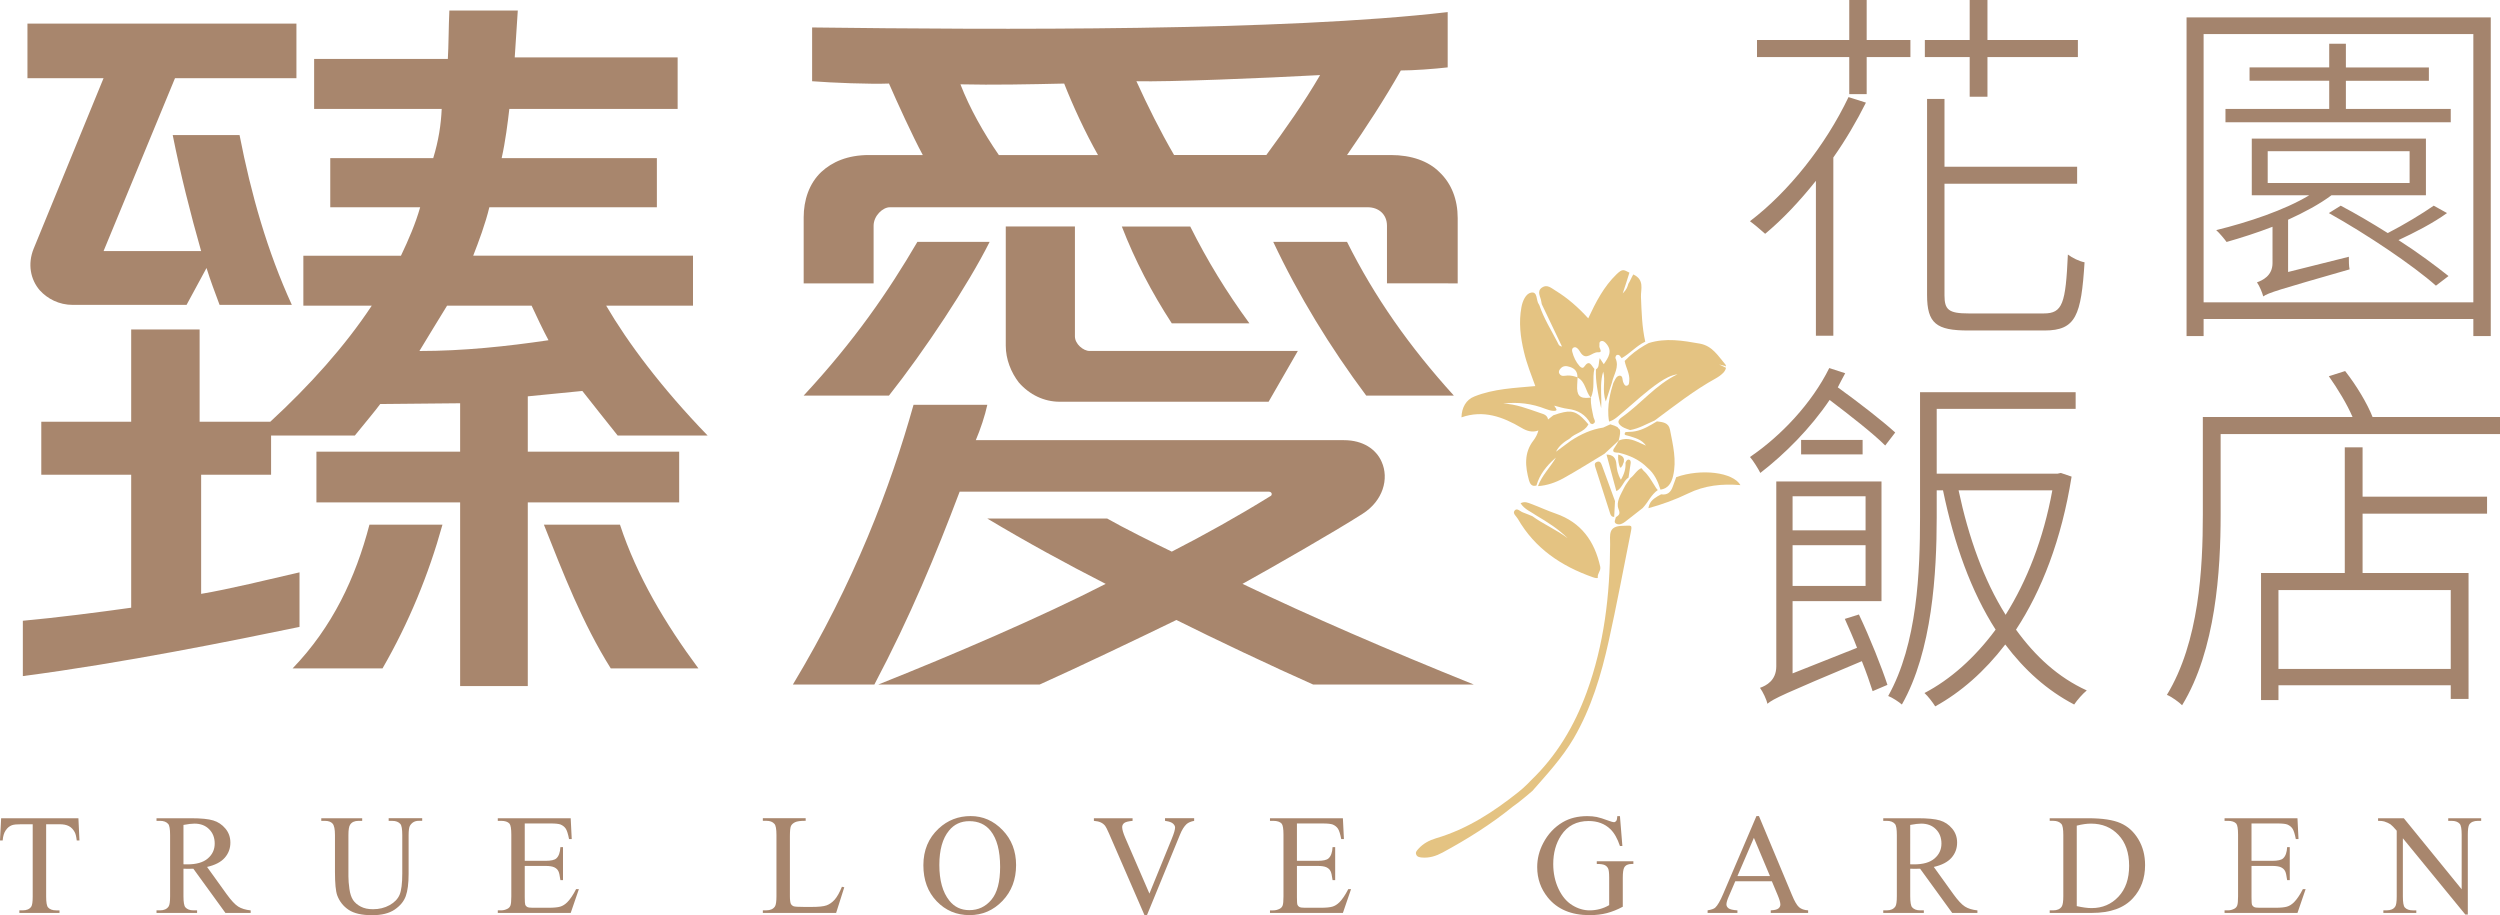
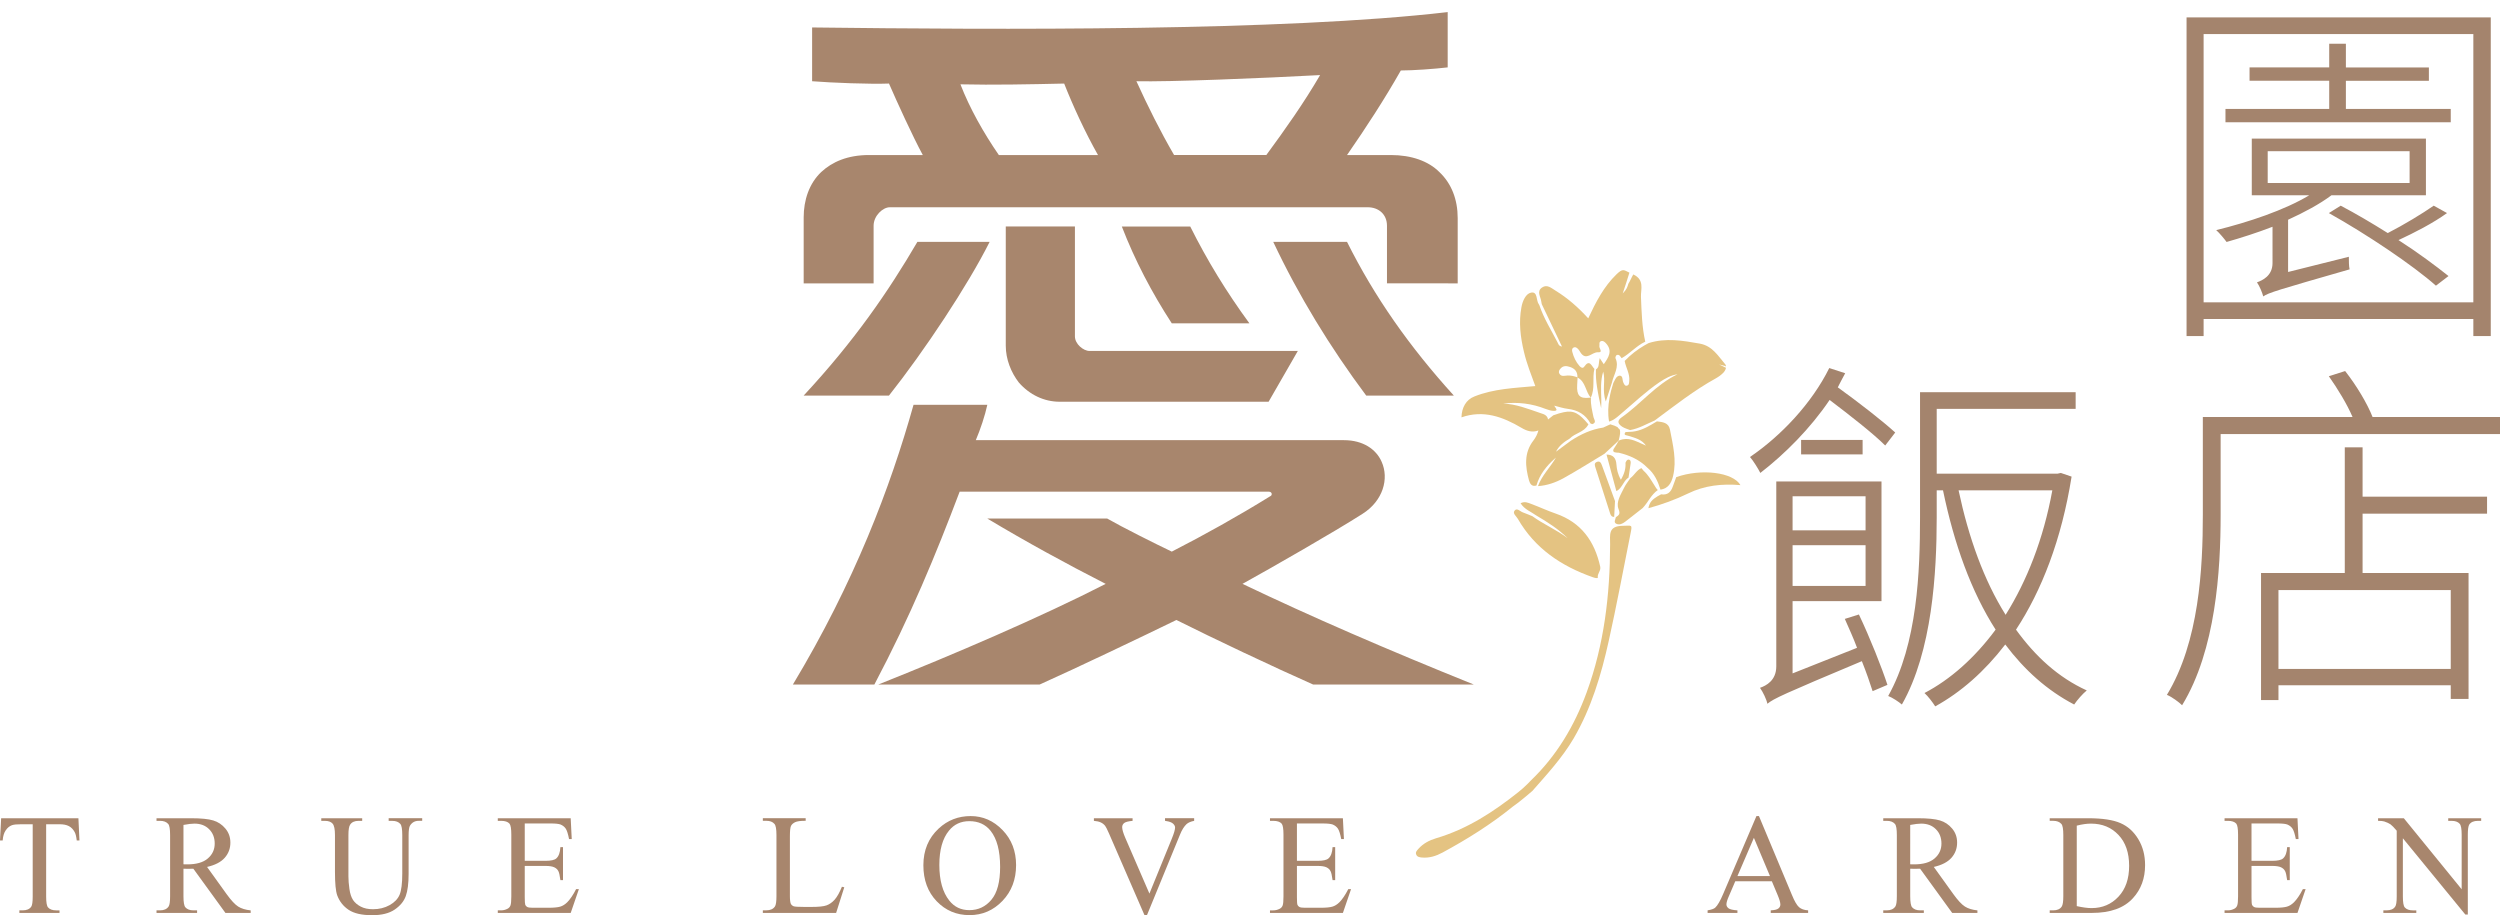
<svg xmlns="http://www.w3.org/2000/svg" version="1.1" id="圖層_1" x="0px" y="0px" width="119.943px" height="43.908px" viewBox="0 0 119.943 43.908" style="enable-background:new 0 0 119.943 43.908;" xml:space="preserve">
  <path style="fill:#E4C382;" d="M73.054,24.58c0.157,0.057,0.31,0.123,0.464,0.185c0.538,0.393,1.161,0.649,1.693,1.057  c-0.444-0.443-0.965-0.773-1.502-1.089c-0.254-0.182-0.572-0.293-0.756-0.589c0.206-0.106,0.362-0.021,0.511,0.033  c0.396,0.147,0.779,0.328,1.179,0.465c1.219,0.423,1.859,1.322,2.13,2.541c0.046,0.202-0.144,0.33-0.115,0.528  c0.009,0.054-0.155,0.014-0.239-0.017c-1.512-0.532-2.78-1.38-3.598-2.802c-0.071-0.126-0.259-0.253-0.16-0.388  C72.779,24.346,72.925,24.532,73.054,24.58" />
  <path style="fill:#E4C382;" d="M82.685,17.878c-0.103,0.107-0.228,0.197-0.357,0.27c-1.049,0.578-1.983,1.316-2.939,2.025  c-0.39,0.166-0.758,0.388-1.183,0.461c-0.124-0.051-0.261-0.087-0.374-0.159c-0.193-0.127-0.28-0.277-0.029-0.452  c0.924-0.646,1.636-1.569,2.682-2.068c-0.327,0.049-0.601,0.206-0.867,0.383c-0.641,0.434-1.201,0.967-1.787,1.463  c-0.194,0.165-0.378,0.351-0.632,0.426c-0.067-0.382-0.047-0.753,0.018-1.117c0.043-0.248,0.106-0.494,0.186-0.737  c0.066-0.111,0.111-0.267,0.221-0.324c0.026-0.013,0.051-0.026,0.084-0.026c0.167,0,0.118,0.211,0.174,0.326  c0.039,0.081,0.074,0.186,0.18,0.152c0.102-0.028,0.096-0.137,0.106-0.227c0.033-0.344-0.162-0.629-0.219-0.949  c0-0.004-0.002-0.006-0.001-0.008c0.281-0.295,0.597-0.541,0.946-0.744c0.067-0.039,0.134-0.077,0.204-0.113h0.001  c0.821-0.258,1.634-0.12,2.457,0.027c0.597,0.109,0.867,0.582,1.207,0.979c0.033,0.036,0.043,0.076,0.046,0.117  c-0.017-0.01-0.033-0.021-0.053-0.028c-0.092-0.022-0.187-0.046-0.278-0.069l0.329,0.16C82.795,17.728,82.744,17.813,82.685,17.878" />
  <path style="fill:#E4C382;" d="M68.896,40.218c1.491-0.438,2.761-1.267,3.959-2.222c0.31-0.243,0.595-0.553,0.595-0.553  c1.234-1.185,2.082-2.614,2.669-4.212c0.843-2.3,1.125-4.688,1.13-7.123c0.001-0.446-0.107-0.875,0.61-0.881  c0.439-0.004,0.462-0.089,0.367,0.382c-0.342,1.718-0.666,3.437-1.044,5.146c-0.361,1.627-0.835,3.216-1.682,4.67  c-0.549,0.935-1.276,1.719-1.983,2.524c0,0-0.636,0.551-0.942,0.753c-1.045,0.849-2.182,1.559-3.366,2.201  c-0.309,0.167-0.639,0.273-0.998,0.238c-0.105-0.011-0.22-0.027-0.264-0.141c-0.051-0.115,0.035-0.196,0.105-0.276  C68.28,40.47,68.578,40.312,68.896,40.218" />
  <path style="fill:#E4C382;" d="M70.117,20.024c1.053-0.37,1.983-0.027,2.877,0.501c0.261,0.156,0.519,0.237,0.815,0.128  c-0.048,0.174-0.125,0.331-0.237,0.478c-0.463,0.594-0.395,1.256-0.214,1.921c0.045,0.158,0.138,0.312,0.357,0.241  c0.152-0.531,0.479-0.932,0.874-1.287c0.005-0.002,0.005-0.003,0.008-0.005c0.017-0.015,0.034-0.031,0.054-0.049  c-0.272,0.47-0.674,0.852-0.863,1.371c0.435-0.03,0.842-0.171,1.217-0.376c0.667-0.37,1.315-0.781,1.973-1.176  c0.226-0.21,0.454-0.421,0.682-0.633c0.068-0.279,0.095-0.437,0.043-0.541c-0.039-0.029-0.075-0.065-0.103-0.107  c-0.076-0.046-0.183-0.085-0.343-0.132c-0.11,0.051-0.226,0.103-0.339,0.156c-0.569,0.083-1.078,0.32-1.554,0.632  c-0.239,0.176-0.476,0.35-0.712,0.526c0.146-0.295,0.395-0.474,0.659-0.631c0.255-0.265,0.684-0.302,0.878-0.651  c0.007-0.011,0.014-0.019,0.019-0.029c-0.449-0.534-0.696-0.686-1.187-0.583c-0.142,0.029-0.304,0.077-0.498,0.148  c-0.084,0.067-0.168,0.134-0.254,0.201c-0.008-0.072-0.037-0.124-0.072-0.163c-0.076-0.086-0.202-0.115-0.317-0.154  c-0.575-0.194-1.141-0.425-1.763-0.447c0.704-0.085,1.38-0.002,2.032,0.255c0.115,0.033,0.223,0.083,0.338,0.092  c0.159,0.014,0.197-0.018,0.189-0.064c-0.01-0.042-0.052-0.096-0.087-0.147c-0.006-0.013-0.014-0.024-0.019-0.037  c0.216,0.055,0.431,0.128,0.651,0.154c0.484,0.058,0.849,0.272,1.086,0.7c0.027,0.01,0.056,0.021,0.084,0.033  c0.231-0.071,0.082-0.228,0.061-0.334c-0.061-0.302-0.142-0.597-0.124-0.906c-0.001-0.003-0.001-0.006-0.002-0.009  c0.001-0.008-0.001-0.017,0.002-0.023c-0.002,0-0.005,0-0.005,0c0.215-0.44,0.06-0.927,0.173-1.379  c-0.141-0.138-0.231-0.479-0.488-0.108c-0.075,0.11-0.168,0.033-0.228-0.031c-0.173-0.195-0.281-0.426-0.346-0.678  c-0.018-0.072-0.022-0.158,0.053-0.201c0.098-0.057,0.174,0.01,0.236,0.076c0.041,0.045,0.068,0.099,0.101,0.149  c0.277,0.435,0.557-0.024,0.843-0.004c0.264,0.019,0.047-0.194,0.067-0.296c0.017-0.085-0.034-0.192,0.075-0.236  c0.101-0.038,0.178,0.033,0.239,0.098c0.34,0.371,0.117,0.689-0.103,1.006c-0.023-0.034-0.048-0.069-0.073-0.107  c-0.035-0.052-0.072-0.109-0.121-0.184c-0.057,0.174-0.016,0.353-0.108,0.475c-0.011,0.014-0.027,0.027-0.042,0.042  c-0.01,0.007-0.019,0.019-0.032,0.024c-0.014,0.283,0.01,0.564,0.052,0.841c0.05,0.342,0.126,0.679,0.198,1.019  c0.009-0.136,0.009-0.273,0.008-0.409c-0.011-0.452-0.049-0.902,0.091-1.344c0.124,0.427-0.071,0.877,0.125,1.432  c0.124-0.38,0.208-0.646,0.295-0.911c0.08-0.385,0.366-0.739,0.168-1.168c-0.015-0.034,0.024-0.133,0.058-0.148  c0.133-0.052,0.173,0.076,0.239,0.15c0.405-0.228,0.709-0.594,1.132-0.793c-0.159-0.711-0.176-1.43-0.206-2.154  c-0.012-0.359,0.183-0.813-0.367-1.072c-0.065,0.098-0.182,0.377-0.238,0.448c-0.045,0.151-0.072,0.265-0.27,0.465  c0.08-0.241,0.128-0.391,0.178-0.542c0.038-0.119,0.097-0.313,0.143-0.457c-0.272-0.131-0.318-0.211-0.621,0.082  c-0.604,0.585-0.986,1.32-1.354,2.111c-0.475-0.52-0.981-0.969-1.558-1.322c-0.201-0.122-0.412-0.328-0.658-0.158  c-0.272,0.186-0.068,0.439-0.039,0.665c0.007,0.044,0.016,0.089,0.025,0.134c0.319,0.67,0.64,1.34,0.97,2.033  c-0.154-0.02-0.174-0.121-0.211-0.195c-0.302-0.588-0.659-1.149-0.872-1.782c-0.006-0.013-0.011-0.028-0.021-0.039  c-0.15-0.187-0.046-0.636-0.381-0.57c-0.254,0.05-0.407,0.403-0.46,0.696c-0.136,0.727-0.049,1.443,0.123,2.156  c0.132,0.56,0.346,1.093,0.542,1.631c-0.985,0.092-1.991,0.125-2.921,0.498C70.334,19.178,70.13,19.555,70.117,20.024   M75.688,18.112c0.001,0.001,0.001,0.001,0.003,0.002c0.003,0,0.002,0.003,0.004,0.004c0.385,0.203,0.369,0.67,0.626,0.959  c-0.012,0-0.019,0-0.029,0.002c-0.012,0.001-0.022,0.002-0.034,0.003c-0.471,0.053-0.621-0.106-0.589-0.622  C75.676,18.343,75.681,18.23,75.688,18.112 M74.875,17.677c0.134-0.148,0.291-0.123,0.456-0.069  c0.238,0.079,0.356,0.237,0.349,0.485c0.001,0.002,0.003,0.004,0.002,0.006c0.001,0.002,0.001,0.003,0.003,0.006  c-0.155-0.057-0.308-0.094-0.474-0.09c-0.142,0.006-0.308,0.076-0.4-0.096C74.762,17.825,74.814,17.744,74.875,17.677" />
  <path style="fill:#E4C382;" d="M78.969,21.38c-0.21-0.309-0.547-0.375-0.863-0.476c-0.07-0.024-0.216-0.014-0.138-0.153  c0.007-0.013,0.025-0.018,0.049-0.023c0.045-0.006,0.111-0.003,0.159-0.009c0.388-0.003,0.726-0.156,1.046-0.341  c0.092-0.053,0.183-0.107,0.273-0.162c0.272,0.036,0.558,0.051,0.626,0.398c0.141,0.737,0.329,1.469,0.148,2.227  c-0.082,0.329-0.227,0.595-0.603,0.651c-0.126-0.399-0.293-0.773-0.626-1.05c-0.381-0.388-0.857-0.596-1.373-0.722  c-0.142-0.004-0.273-0.011-0.269-0.107c0-0.041,0.027-0.097,0.089-0.179c0.068-0.091,0.116-0.195,0.175-0.296  c0.066-0.029,0.131-0.049,0.197-0.062C78.26,20.997,78.604,21.233,78.969,21.38" />
  <path style="fill:#E4C382;" d="M78.75,22.459c0.036,0.039,0.072,0.08,0.106,0.128c0.216,0.191,0.354,0.439,0.507,0.681  c0.051,0.081,0.101,0.173,0.173,0.244c-0.322,0.22-0.466,0.595-0.727,0.864c-0.283,0.219-0.56,0.444-0.843,0.659  c-0.121,0.092-0.271,0.165-0.417,0.096c-0.15-0.07-0.042-0.206-0.026-0.316c0.144-0.101,0.232-0.142,0.127-0.4  c-0.129-0.329,0.114-0.694,0.272-1.018c0.078-0.162,0.199-0.304,0.295-0.455C78.41,22.802,78.527,22.548,78.75,22.459" />
  <path style="fill:#E4C382;" d="M79.087,24.382L79.087,24.382c0.008-0.07,0.028-0.135,0.055-0.192  c0.048-0.113,0.127-0.198,0.222-0.271c0.101-0.079,0.218-0.142,0.332-0.203c0.3,0.049,0.466-0.102,0.559-0.371  c0.052-0.151,0.113-0.302,0.167-0.454c1.195-0.421,2.72-0.239,3.08,0.384c-0.878-0.075-1.723,0.012-2.514,0.401  C80.376,23.974,79.74,24.202,79.087,24.382" />
  <path style="fill:#E4C382;" d="M77.444,24.797L77.444,24.797c-0.116,0.008-0.165-0.069-0.193-0.158  c-0.238-0.733-0.471-1.467-0.704-2.2c-0.033-0.099-0.075-0.219,0.058-0.274c0.166-0.075,0.214,0.065,0.256,0.174  c0.209,0.566,0.414,1.134,0.623,1.701C77.47,24.293,77.455,24.543,77.444,24.797" />
  <path style="fill:#E4C382;" d="M78.094,22.059c0.01-0.006,0.02-0.011,0.035-0.009c0.047,0.002,0.074,0.023,0.092,0.057  c0.015,0.03,0.019,0.069,0.015,0.108c-0.026,0.192-0.055,0.387-0.086,0.58c-0.008,0.039-0.014,0.078-0.019,0.119  c-0.109,0.067-0.179,0.172-0.246,0.281c-0.093,0.143-0.175,0.291-0.337,0.367c-0.158-0.583-0.314-1.169-0.472-1.753  c0.314,0.004,0.455,0.164,0.476,0.475c0.017,0.23,0.061,0.466,0.214,0.734c0.172-0.294,0.238-0.546,0.221-0.819  C78.014,22.146,78.038,22.077,78.094,22.059" />
-   <polyline style="fill:#E4C382;" points="79.563,23.655 79.556,23.658 79.561,23.653 79.563,23.655 " />
  <polygon style="fill:#E4C382;" points="75.331,21.086 75.332,21.086 75.33,21.088 " />
  <polygon style="fill:#E4C382;" points="77.664,21.135 77.663,21.139 77.661,21.141 77.66,21.139 77.664,21.137 " />
-   <path style="fill:#E4C382;" d="M77.639,21.81c0.032,0.008,0.06,0.02,0.087,0.028c0.088,0.033,0.151,0.083,0.176,0.161  c0.005,0.013,0.011,0.026,0.013,0.041c0,0.019-0.003,0.042-0.004,0.066c-0.002,0.021,0.002,0.036-0.005,0.063  c-0.042,0.07-0.046,0.174-0.117,0.235c-0.004,0.009-0.007,0.021-0.013,0.029c-0.003-0.006-0.002-0.011-0.005-0.019  c-0.016,0.011-0.025,0.022-0.045,0.028c-0.066-0.173-0.093-0.336-0.093-0.503c-0.004-0.003-0.007-0.011-0.011-0.017  c0.006,0.002,0.01,0.002,0.012,0.004C77.636,21.89,77.635,21.851,77.639,21.81" />
-   <path style="fill:#A4846D;" d="M89.522,4.924c-0.444,0.889-0.977,1.796-1.564,2.631v8.551h-0.836V8.675  c-0.781,0.979-1.599,1.849-2.435,2.542c-0.177-0.16-0.533-0.462-0.729-0.604c1.867-1.422,3.627-3.644,4.729-5.955L89.522,4.924z   M89.558,1.919h2.098v0.818h-2.098v1.778h-0.836V2.737h-4.426V1.919h4.426v-1.92h0.836V1.919z M94.5,2.737h-2.151V1.919H94.5v-1.92  h0.853v1.92h4.338v0.818h-4.338V4.64H94.5V2.737z M98.055,15.038c0.907,0,1.049-0.479,1.156-2.826c0.213,0.16,0.533,0.32,0.8,0.373  c-0.161,2.543-0.409,3.271-1.92,3.271h-3.662c-1.529,0-1.974-0.338-1.974-1.707V4.747h0.836v3.252h6.364v0.817h-6.364v5.351  c0,0.693,0.196,0.871,1.156,0.871H98.055z" />
  <path style="fill:#A4846D;" d="M119.5,0.835v15.288h-0.836v-0.817h-12.941v0.817h-0.818V0.835H119.5z M118.664,1.636h-12.941v12.869  h12.941V1.636z M112.691,12.319c0,0.177,0,0.462,0.036,0.604c-3.467,0.996-3.893,1.121-4.142,1.299  c-0.054-0.196-0.178-0.498-0.302-0.676c0.248-0.09,0.746-0.303,0.746-0.925V10.88c-0.729,0.283-1.511,0.532-2.204,0.729  c-0.089-0.125-0.338-0.428-0.498-0.569c1.529-0.374,3.289-0.96,4.462-1.671h-2.755v-2.72h8.355v2.72h-4.533  c-0.569,0.426-1.298,0.816-2.08,1.173v2.507L112.691,12.319z M117.58,5.226v0.641h-10.808V5.226h4.977V3.875h-3.822v-0.64h3.822  V2.097h0.8v1.139h3.982v0.64h-3.982v1.351H117.58z M108.798,8.781h6.808V7.253h-6.808V8.781z M117.402,10.222  c-0.693,0.498-1.564,0.941-2.329,1.297c0.942,0.604,1.796,1.244,2.4,1.725l-0.604,0.462c-1.102-0.978-3.324-2.471-5.137-3.483  l0.568-0.355c0.711,0.373,1.494,0.835,2.258,1.314c0.764-0.391,1.671-0.941,2.204-1.314L117.402,10.222z" />
  <path style="fill:#A4846D;" d="M90.447,21.374c-0.586-0.586-1.707-1.457-2.667-2.186c-0.924,1.369-2.15,2.595-3.324,3.502  c-0.089-0.178-0.337-0.587-0.497-0.765c1.493-1.014,2.968-2.577,3.804-4.267l0.764,0.249c-0.124,0.231-0.248,0.462-0.355,0.677  c0.96,0.691,2.133,1.599,2.755,2.167L90.447,21.374z M89.185,29.481c0.533,1.119,1.102,2.559,1.369,3.377l-0.711,0.302  c-0.125-0.391-0.302-0.905-0.516-1.439c-3.768,1.582-4.231,1.796-4.533,2.044c-0.035-0.195-0.213-0.569-0.355-0.765  c0.302-0.105,0.782-0.354,0.782-1.03V23.1h5.048v5.741h-4.266v3.467l3.093-1.228c-0.178-0.479-0.391-0.941-0.587-1.387  L89.185,29.481z M86.003,25.445h3.502v-1.635h-3.502V25.445z M89.505,26.156h-3.502v1.955h3.502V26.156z M86.412,21.108h2.951v0.693  h-2.951V21.108z M99.389,22.867c-0.48,3.022-1.44,5.477-2.667,7.342c0.925,1.28,2.027,2.294,3.395,2.916  c-0.195,0.159-0.462,0.463-0.604,0.676c-1.297-0.676-2.382-1.653-3.306-2.88c-0.996,1.298-2.134,2.293-3.36,2.969  c-0.125-0.196-0.338-0.48-0.516-0.641c1.227-0.64,2.4-1.671,3.413-3.04c-1.173-1.831-1.99-4.105-2.524-6.684h-0.302v1.298  c0,2.649-0.213,6.417-1.671,8.978c-0.142-0.125-0.462-0.337-0.657-0.409c1.404-2.506,1.528-5.991,1.528-8.568v-6.008h7.466v0.799  h-6.666v3.111h5.795l0.16-0.035L99.389,22.867z M93.967,23.525c0.48,2.258,1.208,4.302,2.257,5.973  c1.014-1.617,1.814-3.626,2.241-5.973H93.967z" />
  <path style="fill:#A4846D;" d="M119.943,20.006v0.818h-13.403v3.875c0,2.666-0.231,6.488-1.849,9.137  c-0.142-0.142-0.498-0.409-0.729-0.498c1.547-2.542,1.724-6.079,1.724-8.639v-4.693h7.183c-0.268-0.622-0.712-1.351-1.138-1.956  l0.782-0.248c0.533,0.676,1.067,1.564,1.315,2.204H119.943z M113.35,23.828h5.972v0.817h-5.972v2.845h5.084v6.044h-0.854v-0.658  h-8.266v0.711h-0.836V27.49h4.018v-6.027h0.854V23.828z M117.58,28.309h-8.266v3.785h8.266V28.309z" />
-   <path style="fill:#A8866D;" d="M29.635,20.896c-0.479-0.59-1.254-1.586-1.696-2.139c-0.664,0.074-1.955,0.185-2.617,0.258v2.655  h7.263v2.433h-7.263v8.813h-3.246v-8.813h-6.895v-2.433h6.895v-2.323c-0.921,0-2.877,0.037-3.834,0.037  c-0.185,0.258-0.738,0.922-1.218,1.512h-4.018v1.88H9.65v5.716c1.328-0.222,3.281-0.7,4.72-1.032v2.617  c-3.208,0.664-8.481,1.733-13.274,2.36v-2.655c1.622-0.147,3.614-0.404,5.198-0.626v-6.38H1.981v-2.544h4.313v-4.425h3.283v4.425  h3.392c1.88-1.732,3.576-3.614,4.867-5.567h-3.282v-2.397h4.683c0.369-0.774,0.701-1.548,0.921-2.323h-4.313V7.586h4.94  c0.259-0.849,0.37-1.586,0.407-2.36h-6.121V2.829h6.415c0.037-0.59,0.037-1.549,0.073-2.323h3.283  c-0.037,0.59-0.111,1.659-0.147,2.249h7.816v2.471h-8.075c-0.073,0.627-0.185,1.549-0.368,2.36h7.447v2.358h-8.038  c-0.184,0.775-0.515,1.66-0.774,2.323h10.545v2.397h-4.166c1.033,1.77,2.655,3.945,4.867,6.231H29.635z M8.396,3.751l-3.428,8.296  H9.65c-0.516-1.808-0.996-3.724-1.364-5.567h3.207c0.554,2.84,1.328,5.567,2.509,8.148h-3.467c-0.221-0.59-0.443-1.18-0.627-1.77  l-0.958,1.77H3.492c-0.663,0-1.216-0.295-1.585-0.701c-0.443-0.516-0.59-1.253-0.295-1.99l3.356-8.186H1.317V1.133h12.905v2.618  H8.396z M18.352,32.068h-4.314c1.917-1.991,3.023-4.351,3.687-6.895h3.503C20.565,27.569,19.606,29.894,18.352,32.068   M25.505,14.665h-4.056c-0.405,0.664-0.996,1.621-1.327,2.175c2.101,0,4.203-0.222,6.194-0.517  C26.095,15.919,25.69,15.071,25.505,14.665 M29.303,32.068c-1.364-2.175-2.286-4.571-3.208-6.895h3.65  c0.811,2.47,2.177,4.757,3.762,6.895H29.303z" />
  <path style="fill:#A8866D;" d="M63.003,32.843c-1.917-0.848-4.793-2.212-6.563-3.098c-1.512,0.738-4.831,2.324-6.563,3.098h-7.744  c3.614-1.438,7.817-3.244,10.915-4.83c-1.88-0.959-3.835-2.028-5.679-3.134h5.752c0.701,0.405,2.323,1.217,3.098,1.586  c1.585-0.813,3.17-1.697,4.72-2.656c0.11-0.036,0.11-0.221-0.075-0.221H46.042c-1.144,3.023-2.36,5.975-4.093,9.255h-3.909  c2.95-4.903,4.683-9.476,5.789-13.422h3.54c-0.111,0.518-0.332,1.18-0.553,1.697h17.662c0.922,0,1.548,0.441,1.807,1.032  c0.368,0.811,0.074,1.881-0.923,2.508c-1.326,0.848-4.35,2.58-5.751,3.354c3.318,1.586,6.895,3.135,11.098,4.83H63.003z   M66.543,13.595V10.83c0-0.554-0.406-0.886-0.922-0.886H42.688c-0.332,0-0.775,0.406-0.775,0.886v2.765h-3.355v-3.17  c0-0.813,0.258-1.623,0.847-2.176c0.517-0.479,1.254-0.811,2.287-0.811h2.581c-0.48-0.885-1.254-2.582-1.622-3.43  c-0.886,0.037-2.766-0.037-3.688-0.111v-2.58c8.923,0.111,22.604,0.184,30.493-0.737v2.653c-0.626,0.074-1.658,0.148-2.248,0.148  c-0.774,1.364-1.66,2.729-2.581,4.057h2.102c0.994,0,1.806,0.295,2.322,0.811c0.59,0.553,0.885,1.327,0.885,2.212v3.134H66.543z   M42.65,18.979h-4.093c2.433-2.619,4.055-4.979,5.457-7.375h3.466C46.448,13.669,44.345,16.84,42.65,18.979 M51.056,4.009  c-1.622,0.037-3.429,0.074-4.977,0.037c0.442,1.143,1.106,2.323,1.843,3.393h4.757C52.052,6.332,51.462,5.041,51.056,4.009   M60.864,19.274H50.836c-0.739,0-1.439-0.332-1.955-0.922c-0.369-0.479-0.627-1.106-0.627-1.771v-5.715h3.318v5.272  c0,0.368,0.406,0.7,0.702,0.7h9.992L60.864,19.274z M56.219,15.513c-0.959-1.475-1.77-3.023-2.397-4.646h3.282  c0.811,1.622,1.733,3.134,2.839,4.646H56.219z M54.522,3.897c0.554,1.218,1.144,2.397,1.807,3.541h4.425  c0.922-1.254,1.807-2.508,2.581-3.836C60.607,3.75,56.07,3.935,54.522,3.897 M65.547,18.979c-1.733-2.323-3.244-4.793-4.461-7.375  h3.54c1.327,2.654,2.986,5.015,5.125,7.375H65.547z" />
  <path style="fill:#A8866D;" d="M3.762,39.257l0.05,1.065h-0.13c-0.022-0.187-0.054-0.318-0.099-0.399  c-0.07-0.13-0.162-0.227-0.277-0.288c-0.115-0.061-0.266-0.09-0.451-0.09H2.214v3.469c0,0.278,0.03,0.451,0.091,0.521  c0.083,0.094,0.214,0.142,0.392,0.142h0.158V43.8H0.929v-0.124h0.162c0.191,0,0.327-0.059,0.407-0.175  c0.048-0.069,0.071-0.232,0.071-0.487v-3.469H1.024c-0.211,0-0.361,0.014-0.449,0.045c-0.117,0.042-0.217,0.124-0.299,0.244  c-0.084,0.12-0.133,0.284-0.147,0.488H0l0.055-1.065H3.762z" />
  <path style="fill:#A8866D;" d="M12.027,43.8h-1.211l-1.539-2.121c-0.114,0.002-0.207,0.004-0.279,0.004  c-0.028,0-0.059,0-0.092-0.002c-0.034-0.002-0.068-0.002-0.104-0.002v1.319c0,0.285,0.031,0.463,0.092,0.532  c0.086,0.097,0.213,0.146,0.383,0.146h0.179V43.8H7.509v-0.124h0.17c0.191,0,0.329-0.063,0.412-0.187  c0.047-0.07,0.07-0.233,0.07-0.491v-2.935c0-0.284-0.03-0.463-0.091-0.532c-0.089-0.101-0.219-0.149-0.391-0.149h-0.17v-0.125h1.656  c0.482,0,0.838,0.036,1.066,0.106c0.229,0.069,0.424,0.199,0.583,0.389c0.159,0.189,0.239,0.414,0.239,0.674  c0,0.28-0.09,0.523-0.272,0.729s-0.465,0.351-0.847,0.438l0.936,1.302c0.217,0.3,0.401,0.499,0.555,0.598  c0.154,0.098,0.355,0.159,0.602,0.185V43.8z M8.802,41.466c0.042,0,0.079,0.002,0.11,0.003c0.032,0,0.058,0.001,0.077,0.001  c0.433,0,0.76-0.093,0.98-0.282c0.221-0.188,0.332-0.427,0.332-0.716c0-0.283-0.09-0.513-0.268-0.689  c-0.177-0.179-0.412-0.268-0.706-0.268c-0.128,0-0.303,0.021-0.525,0.063V41.466z" />
  <path style="fill:#A8866D;" d="M18.647,39.381v-0.125h1.609v0.125h-0.17c-0.18,0-0.317,0.076-0.412,0.226  c-0.047,0.07-0.07,0.23-0.07,0.482v1.845c0,0.454-0.046,0.806-0.136,1.058c-0.09,0.251-0.268,0.466-0.532,0.647  c-0.265,0.18-0.625,0.27-1.08,0.27c-0.496,0-0.873-0.086-1.129-0.258c-0.257-0.172-0.439-0.403-0.548-0.694  c-0.072-0.2-0.108-0.572-0.108-1.12v-1.771c0-0.281-0.038-0.464-0.114-0.551c-0.076-0.088-0.201-0.133-0.373-0.133h-0.17v-0.125  h1.963v0.125h-0.174c-0.189,0-0.324,0.061-0.403,0.181c-0.056,0.079-0.084,0.248-0.084,0.503v1.976c0,0.179,0.016,0.381,0.048,0.608  c0.032,0.227,0.091,0.405,0.176,0.533c0.087,0.127,0.209,0.231,0.369,0.314c0.159,0.084,0.354,0.125,0.585,0.125  c0.296,0,0.562-0.064,0.796-0.195c0.235-0.13,0.395-0.297,0.481-0.498c0.086-0.202,0.129-0.544,0.129-1.024v-1.839  c0-0.286-0.031-0.463-0.091-0.533c-0.086-0.1-0.215-0.15-0.388-0.15H18.647z" />
  <path style="fill:#A8866D;" d="M25.176,39.507V41.3h0.994c0.262,0,0.435-0.038,0.521-0.116c0.116-0.103,0.181-0.283,0.195-0.541  h0.125v1.582h-0.125c-0.03-0.224-0.062-0.363-0.095-0.425c-0.039-0.081-0.104-0.144-0.196-0.188s-0.233-0.067-0.425-0.067h-0.994  v1.499c0,0.202,0.009,0.324,0.025,0.367c0.017,0.043,0.049,0.077,0.094,0.103c0.046,0.025,0.131,0.038,0.256,0.038h0.77  c0.254,0,0.441-0.019,0.557-0.054c0.116-0.033,0.229-0.104,0.337-0.21c0.138-0.139,0.28-0.348,0.424-0.628h0.134l-0.392,1.141  h-3.498v-0.124h0.157c0.109,0,0.211-0.026,0.308-0.076c0.07-0.035,0.117-0.089,0.144-0.161c0.026-0.073,0.04-0.218,0.04-0.438  v-2.954c0-0.285-0.03-0.463-0.088-0.532c-0.08-0.089-0.215-0.134-0.404-0.134h-0.157v-0.124h3.498l0.05,0.999h-0.129  c-0.047-0.242-0.099-0.406-0.155-0.495c-0.058-0.089-0.141-0.156-0.253-0.204c-0.091-0.033-0.249-0.05-0.473-0.05H25.176z" />
  <path style="fill:#A8866D;" d="M40.393,42.544l0.113,0.025l-0.391,1.23h-3.516v-0.124h0.17c0.191,0,0.33-0.063,0.412-0.187  c0.047-0.072,0.071-0.237,0.071-0.495v-2.931c0-0.285-0.032-0.463-0.096-0.532c-0.085-0.101-0.215-0.15-0.387-0.15h-0.17v-0.124  h2.055v0.124c-0.241-0.002-0.41,0.021-0.508,0.067c-0.096,0.048-0.162,0.107-0.197,0.18c-0.035,0.071-0.052,0.242-0.052,0.512v2.854  c0,0.185,0.017,0.313,0.05,0.382c0.028,0.047,0.07,0.082,0.125,0.104c0.055,0.022,0.23,0.033,0.524,0.033h0.328  c0.35,0,0.594-0.024,0.735-0.076c0.14-0.052,0.269-0.143,0.384-0.271C40.16,43.034,40.277,42.827,40.393,42.544" />
  <path style="fill:#A8866D;" d="M46.569,39.153c0.588,0,1.098,0.224,1.531,0.672c0.433,0.447,0.649,1.008,0.649,1.679  c0,0.69-0.218,1.264-0.653,1.718c-0.436,0.455-0.963,0.683-1.582,0.683c-0.624,0-1.149-0.222-1.574-0.665  c-0.426-0.444-0.639-1.02-0.639-1.728c0-0.721,0.246-1.309,0.736-1.763C45.465,39.352,45.977,39.153,46.569,39.153 M46.506,39.397  c-0.407,0-0.733,0.152-0.977,0.455c-0.308,0.374-0.462,0.924-0.462,1.646c0,0.742,0.159,1.311,0.479,1.711  c0.241,0.305,0.562,0.457,0.96,0.457c0.428,0,0.781-0.166,1.059-0.499c0.279-0.332,0.418-0.856,0.418-1.572  c0-0.78-0.154-1.359-0.461-1.74C47.277,39.551,46.939,39.397,46.506,39.397" />
  <path style="fill:#A8866D;" d="M57.292,39.257v0.125c-0.158,0.031-0.279,0.082-0.361,0.153c-0.12,0.111-0.226,0.279-0.317,0.505  l-1.585,3.864h-0.121l-1.701-3.915c-0.089-0.202-0.151-0.326-0.187-0.37c-0.056-0.069-0.125-0.123-0.207-0.161  c-0.082-0.039-0.192-0.065-0.331-0.076v-0.125h1.856v0.125c-0.208,0.02-0.343,0.055-0.405,0.106  c-0.063,0.051-0.094,0.117-0.094,0.197c0,0.113,0.051,0.289,0.154,0.525l1.153,2.662l1.072-2.629  c0.106-0.259,0.159-0.439,0.159-0.542c0-0.063-0.032-0.125-0.098-0.186c-0.065-0.059-0.174-0.1-0.327-0.123  c-0.011-0.002-0.03-0.007-0.058-0.012v-0.125H57.292z" />
  <path style="fill:#A8866D;" d="M62.223,39.507V41.3h0.994c0.262,0,0.435-0.038,0.52-0.116c0.117-0.103,0.182-0.283,0.196-0.541  h0.125v1.582h-0.125c-0.031-0.224-0.062-0.363-0.096-0.425c-0.038-0.081-0.103-0.144-0.195-0.188  c-0.092-0.044-0.233-0.067-0.425-0.067h-0.994v1.499c0,0.202,0.008,0.324,0.025,0.367s0.048,0.077,0.094,0.103  c0.045,0.025,0.131,0.038,0.256,0.038h0.77c0.254,0,0.44-0.019,0.557-0.054c0.116-0.033,0.229-0.104,0.337-0.21  c0.138-0.139,0.28-0.348,0.424-0.628h0.133l-0.391,1.141H60.93v-0.124h0.157c0.109,0,0.211-0.026,0.308-0.076  c0.07-0.035,0.117-0.089,0.144-0.161c0.026-0.073,0.039-0.218,0.039-0.438v-2.954c0-0.285-0.029-0.463-0.087-0.532  c-0.08-0.089-0.215-0.134-0.404-0.134H60.93v-0.124h3.498l0.05,0.999h-0.129c-0.047-0.242-0.099-0.406-0.155-0.495  c-0.058-0.089-0.141-0.156-0.253-0.204c-0.091-0.033-0.249-0.05-0.473-0.05H62.223z" />
-   <path style="fill:#A8866D;" d="M77.72,39.153l0.117,1.435H77.72c-0.12-0.357-0.271-0.626-0.458-0.807  c-0.271-0.261-0.619-0.391-1.044-0.391c-0.577,0-1.016,0.228-1.318,0.686c-0.254,0.386-0.38,0.845-0.38,1.378  c0,0.436,0.085,0.831,0.252,1.188c0.168,0.356,0.387,0.617,0.658,0.784c0.269,0.167,0.55,0.251,0.838,0.251  c0.166,0,0.328-0.022,0.485-0.063c0.157-0.042,0.307-0.104,0.451-0.188v-1.314c0-0.228-0.017-0.377-0.052-0.447  c-0.035-0.07-0.088-0.124-0.16-0.16c-0.072-0.036-0.2-0.055-0.383-0.055v-0.128h1.756v0.128h-0.083c-0.175,0-0.294,0.06-0.358,0.175  c-0.044,0.083-0.067,0.246-0.067,0.487v1.39c-0.257,0.139-0.512,0.24-0.761,0.306c-0.25,0.065-0.526,0.098-0.833,0.098  c-0.878,0-1.545-0.282-2.001-0.844c-0.341-0.423-0.511-0.908-0.511-1.461c0-0.399,0.095-0.783,0.287-1.148  c0.227-0.436,0.54-0.771,0.94-1.007c0.333-0.195,0.725-0.291,1.178-0.291c0.166,0,0.317,0.014,0.451,0.041  c0.135,0.027,0.325,0.088,0.572,0.18c0.125,0.046,0.209,0.07,0.254,0.07c0.041,0,0.078-0.02,0.108-0.059  c0.031-0.037,0.049-0.115,0.054-0.232H77.72z" />
  <path style="fill:#A8866D;" d="M85.009,42.282h-1.756l-0.307,0.715c-0.078,0.175-0.117,0.306-0.117,0.396  c0,0.069,0.033,0.131,0.1,0.184c0.067,0.052,0.21,0.085,0.428,0.1V43.8h-1.431v-0.124c0.189-0.032,0.31-0.076,0.366-0.13  c0.114-0.106,0.24-0.324,0.379-0.652l1.598-3.74h0.121l1.581,3.781c0.124,0.304,0.239,0.499,0.343,0.59  c0.104,0.09,0.248,0.141,0.435,0.151V43.8h-1.794v-0.124c0.183-0.009,0.306-0.038,0.368-0.09c0.062-0.051,0.094-0.113,0.094-0.189  c0-0.097-0.044-0.25-0.134-0.462L85.009,42.282z M84.918,42.032l-0.771-1.835l-0.79,1.835H84.918z" />
  <path style="fill:#A8866D;" d="M94.872,43.8h-1.211l-1.539-2.121c-0.114,0.002-0.207,0.004-0.279,0.004  c-0.028,0-0.059,0-0.092-0.002s-0.067-0.002-0.104-0.002v1.319c0,0.285,0.031,0.463,0.092,0.532  c0.086,0.097,0.213,0.146,0.383,0.146H92.3V43.8h-1.947v-0.124h0.17c0.191,0,0.329-0.063,0.412-0.187  c0.047-0.07,0.07-0.233,0.07-0.491v-2.935c0-0.284-0.03-0.463-0.091-0.532c-0.088-0.101-0.219-0.149-0.391-0.149h-0.17v-0.125h1.656  c0.482,0,0.838,0.036,1.066,0.106c0.229,0.069,0.424,0.199,0.583,0.389c0.16,0.189,0.239,0.414,0.239,0.674  c0,0.28-0.09,0.523-0.272,0.729s-0.465,0.351-0.847,0.438l0.936,1.302c0.217,0.3,0.401,0.499,0.556,0.598  c0.153,0.098,0.354,0.159,0.601,0.185V43.8z M91.646,41.466c0.042,0,0.079,0.002,0.11,0.003c0.032,0,0.058,0.001,0.077,0.001  c0.434,0,0.76-0.093,0.98-0.282c0.221-0.188,0.332-0.427,0.332-0.716c0-0.283-0.089-0.513-0.268-0.689  c-0.176-0.179-0.412-0.268-0.706-0.268c-0.128,0-0.303,0.021-0.525,0.063V41.466z" />
  <path style="fill:#A8866D;" d="M98.339,43.8v-0.124h0.171c0.19,0,0.327-0.061,0.407-0.183c0.05-0.076,0.075-0.241,0.075-0.496  v-2.933c0-0.286-0.031-0.463-0.092-0.533c-0.088-0.1-0.219-0.15-0.39-0.15h-0.171v-0.124h1.851c0.676,0,1.192,0.078,1.546,0.234  c0.354,0.154,0.638,0.411,0.854,0.771c0.217,0.358,0.325,0.773,0.325,1.245c0,0.63-0.192,1.156-0.578,1.58  c-0.43,0.476-1.086,0.712-1.969,0.712H98.339z M99.637,43.473c0.283,0.063,0.521,0.095,0.711,0.095c0.518,0,0.949-0.183,1.29-0.548  c0.341-0.363,0.512-0.856,0.512-1.479c0-0.63-0.171-1.125-0.512-1.484c-0.341-0.361-0.78-0.542-1.315-0.542  c-0.202,0-0.431,0.031-0.686,0.097V43.473z" />
  <path style="fill:#A8866D;" d="M108.021,39.507V41.3h0.994c0.261,0,0.435-0.038,0.52-0.116c0.117-0.103,0.182-0.283,0.196-0.541  h0.125v1.582h-0.125c-0.031-0.224-0.063-0.363-0.096-0.425c-0.039-0.081-0.104-0.144-0.196-0.188  c-0.091-0.044-0.232-0.067-0.424-0.067h-0.994v1.499c0,0.202,0.008,0.324,0.025,0.367s0.048,0.077,0.094,0.103  c0.045,0.025,0.131,0.038,0.256,0.038h0.769c0.255,0,0.441-0.019,0.558-0.054c0.116-0.033,0.229-0.104,0.337-0.21  c0.138-0.139,0.28-0.348,0.424-0.628h0.133l-0.391,1.141h-3.498v-0.124h0.157c0.109,0,0.211-0.026,0.308-0.076  c0.07-0.035,0.117-0.089,0.143-0.161c0.027-0.073,0.04-0.218,0.04-0.438v-2.954c0-0.285-0.029-0.463-0.087-0.532  c-0.08-0.089-0.216-0.134-0.404-0.134h-0.157v-0.124h3.498l0.05,0.999h-0.129c-0.047-0.242-0.099-0.406-0.156-0.495  c-0.057-0.089-0.14-0.156-0.252-0.204c-0.091-0.033-0.249-0.05-0.474-0.05H108.021z" />
  <path style="fill:#A8866D;" d="M114.093,39.257h1.236l2.775,3.408v-2.618c0-0.28-0.032-0.454-0.095-0.524  c-0.081-0.093-0.212-0.141-0.392-0.141h-0.158v-0.125h1.581v0.125h-0.158c-0.194,0-0.332,0.059-0.412,0.175  c-0.047,0.072-0.071,0.236-0.071,0.49v3.829h-0.12l-2.996-3.658v2.796c0,0.278,0.03,0.451,0.091,0.521  c0.084,0.094,0.215,0.142,0.391,0.142h0.163V43.8h-1.581v-0.124h0.154c0.196,0,0.334-0.059,0.411-0.175  c0.051-0.069,0.076-0.232,0.076-0.487v-3.158c-0.131-0.155-0.23-0.257-0.298-0.306c-0.068-0.048-0.169-0.094-0.302-0.139  c-0.064-0.02-0.162-0.029-0.295-0.029V39.257z" />
</svg>